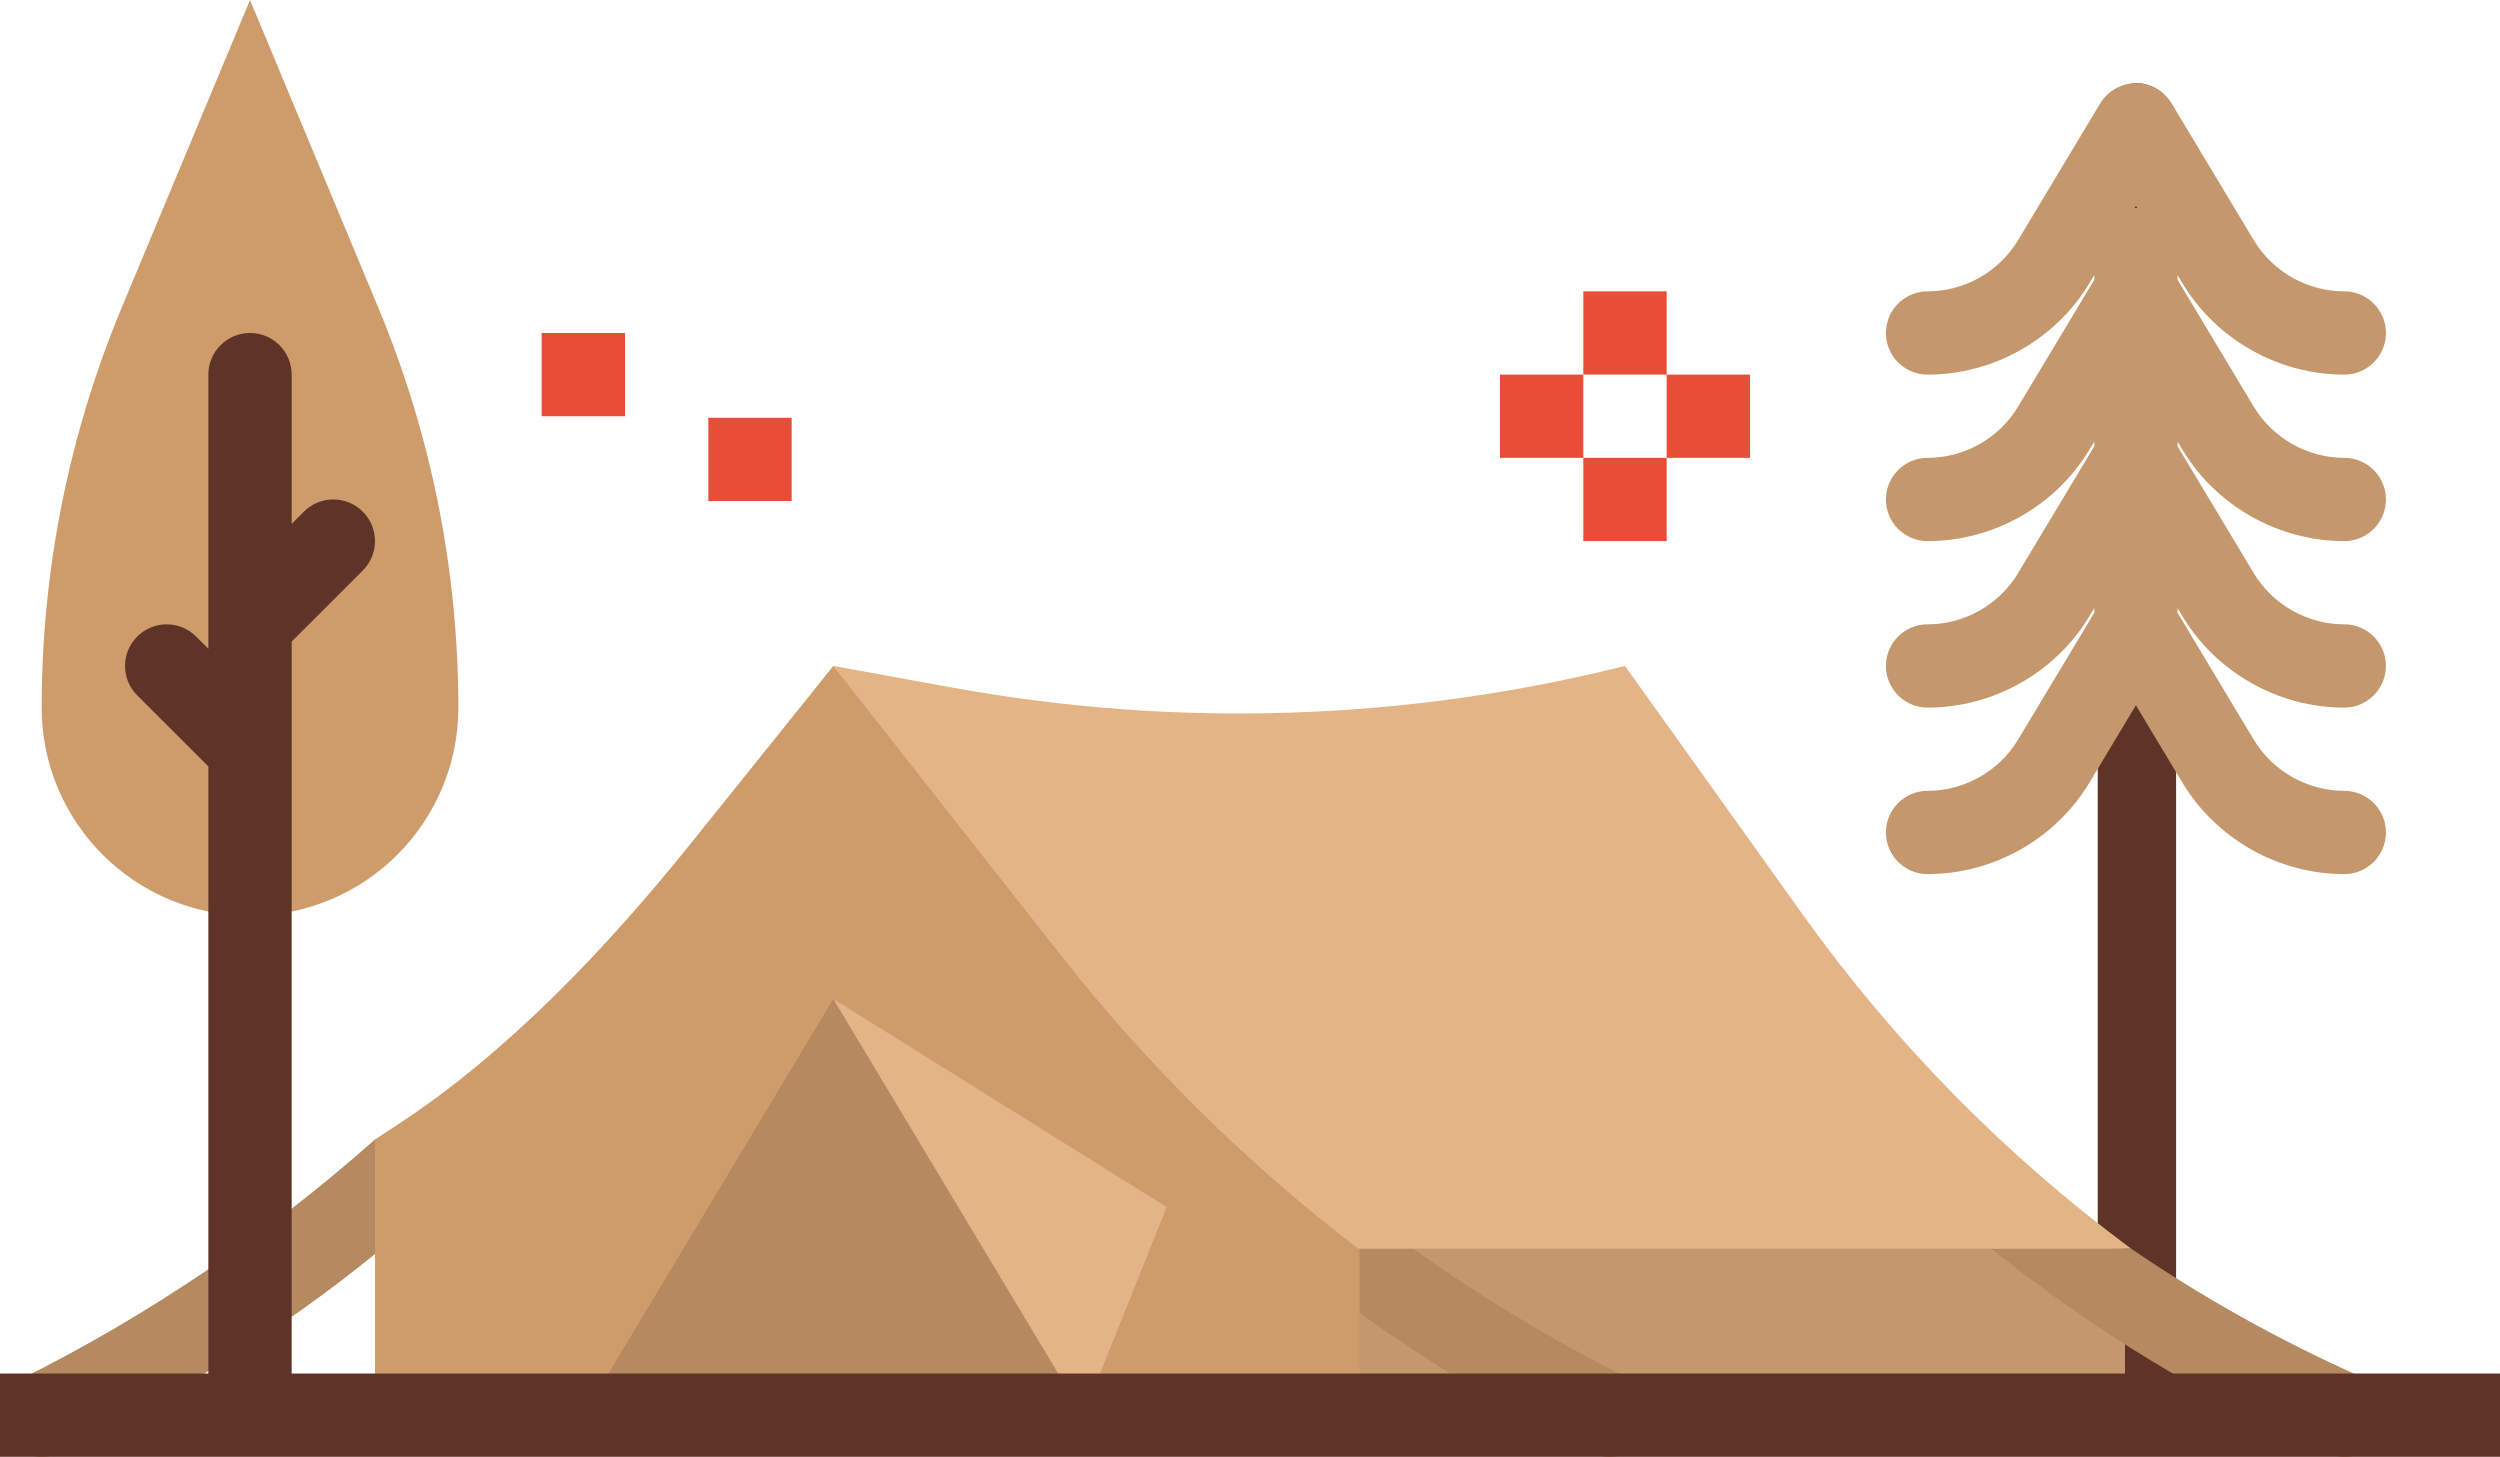
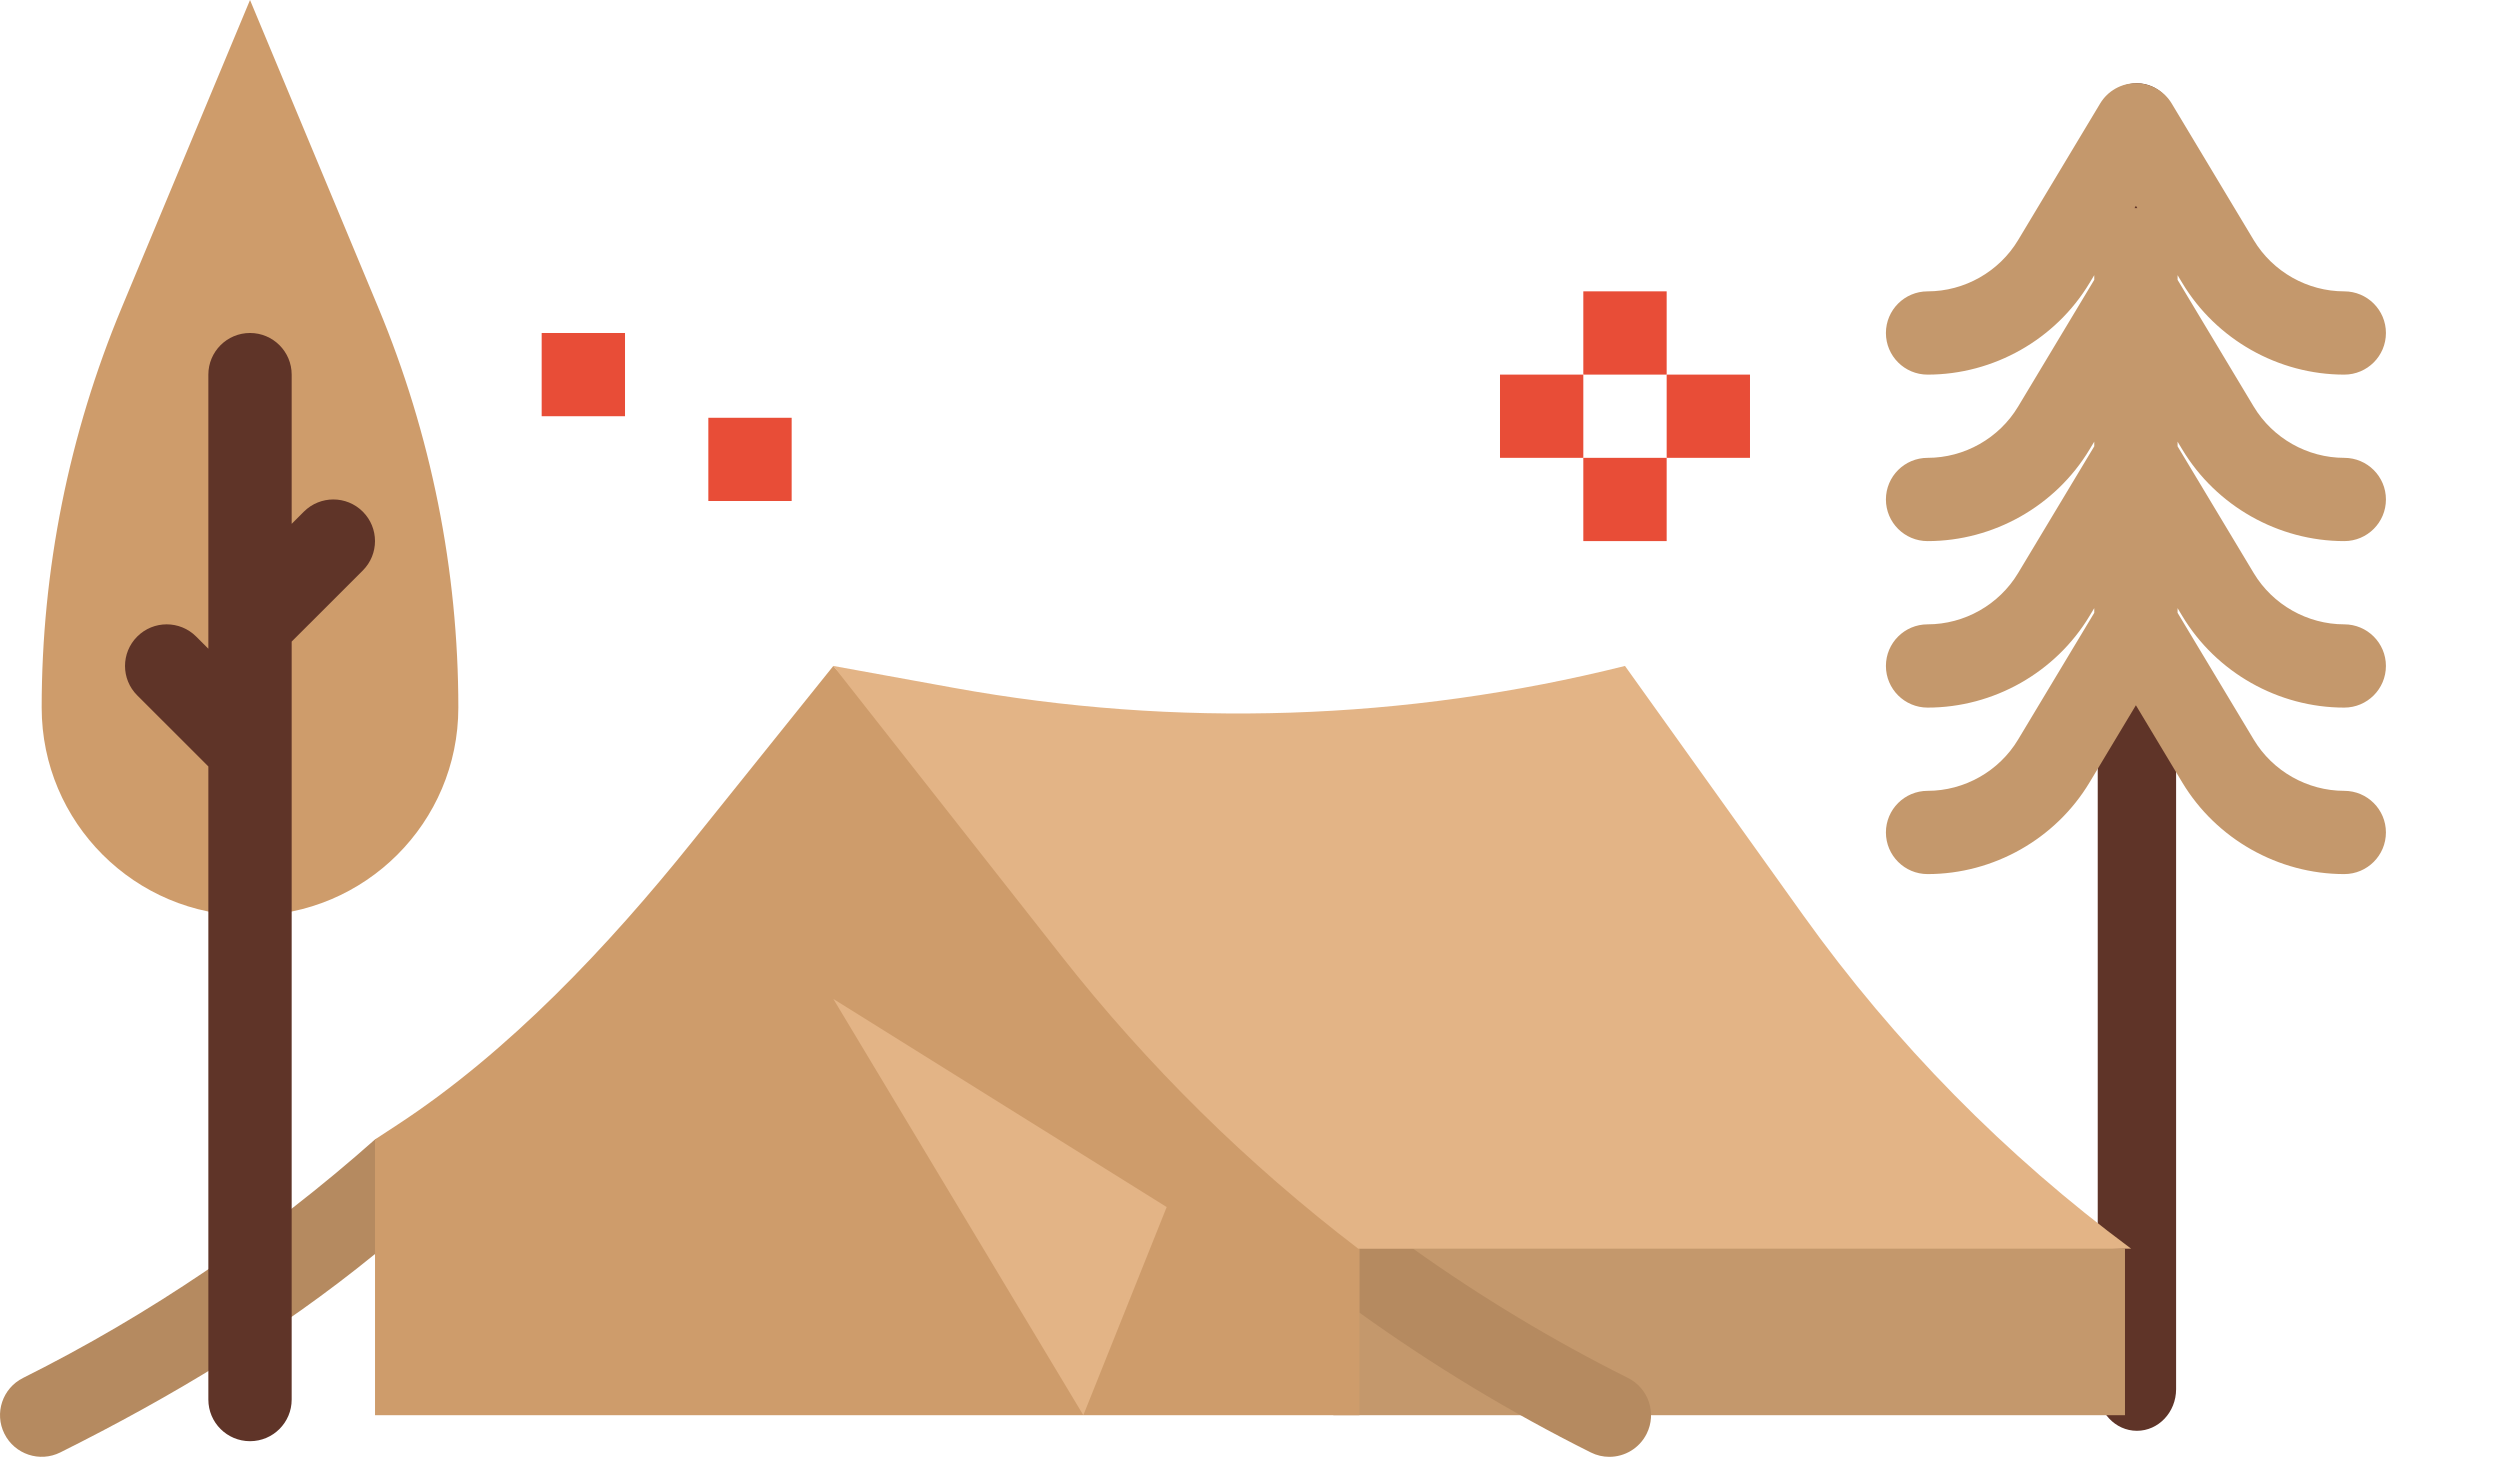
<svg xmlns="http://www.w3.org/2000/svg" xml:space="preserve" width="425.038mm" height="247.684mm" style="shape-rendering:geometricPrecision; text-rendering:geometricPrecision; image-rendering:optimizeQuality; fill-rule:evenodd; clip-rule:evenodd" viewBox="0 0 250.057 145.717">
  <defs>
    <style type="text/css">  .fil4 {fill:#E84D37;fill-rule:nonzero} .fil5 {fill:#E3B486;fill-rule:nonzero} .fil1 {fill:#C4986C;fill-rule:nonzero} .fil3 {fill:#CE9C6B;fill-rule:nonzero} .fil2 {fill:#B58A60;fill-rule:nonzero} .fil0 {fill:#5F3428;fill-rule:nonzero}  </style>
  </defs>
  <g id="Слой_x0020_1">
    <g id="_105553180872224">
      <path class="fil0" d="M213.739 143.113c-2.162,0 -3.918,-1.866 -3.918,-4.165l0 -126.46c0,-2.299 1.756,-4.162 3.918,-4.162 2.165,0 3.921,1.864 3.921,4.162l0 126.46c0,2.299 -1.756,4.165 -3.921,4.165z" />
      <path class="fil1" d="M213.64 20.582l0.142 0.234 -0.281 0 0.139 -0.234zm4.64 24.377c3.395,5.653 9.602,9.164 16.2,9.164 2.302,0 4.168,-1.864 4.168,-4.165 0,-2.299 -1.867,-4.163 -4.168,-4.163 -3.686,0 -7.152,-1.961 -9.051,-5.116l-7.62 -12.689 0 -0.468 0.471 0.785c3.395,5.653 9.602,9.164 16.2,9.164 2.302,0 4.168,-1.864 4.168,-4.163 0,-2.299 -1.867,-4.165 -4.168,-4.165 -3.686,0 -7.152,-1.961 -9.051,-5.117l-8.213 -13.679c-0.755,-1.253 -2.112,-2.021 -3.576,-2.021 -1.46,0 -2.82,0.767 -3.573,2.021l-8.216 13.679c-1.896,3.155 -5.362,5.117 -9.048,5.117 -2.302,0 -4.168,1.867 -4.168,4.165 0,2.299 1.867,4.163 4.168,4.163 6.598,0 12.805,-3.511 16.197,-9.164l0.474 -0.785 0 0.468 -7.623 12.689c-1.896,3.155 -5.362,5.116 -9.048,5.116 -2.302,0 -4.168,1.864 -4.168,4.163 0,2.302 1.867,4.165 4.168,4.165 6.598,0 12.805,-3.511 16.197,-9.164l0.474 -0.785 0 0.468 -7.623 12.686c-1.896,3.158 -5.362,5.12 -9.048,5.12 -2.302,0 -4.168,1.864 -4.168,4.162 0,2.299 1.867,4.166 4.168,4.166 6.598,0 12.805,-3.511 16.197,-9.164l0.474 -0.785 0 0.468 -7.623 12.686c-1.896,3.158 -5.362,5.12 -9.048,5.12 -2.302,0 -4.168,1.863 -4.168,4.162 0,2.299 1.867,4.165 4.168,4.165 6.598,0 12.805,-3.511 16.197,-9.164l4.639 -7.724 4.64 7.724c3.395,5.653 9.602,9.164 16.2,9.164 2.302,0 4.168,-1.866 4.168,-4.165 0,-2.299 -1.867,-4.162 -4.168,-4.162 -3.686,0 -7.152,-1.961 -9.051,-5.12l-7.62 -12.686 0 -0.468 0.471 0.785c3.395,5.653 9.602,9.164 16.2,9.164 2.302,0 4.168,-1.867 4.168,-4.166 0,-2.299 -1.867,-4.162 -4.168,-4.162 -3.686,0 -7.152,-1.961 -9.051,-5.12l-7.62 -12.686 0 -0.468 0.471 0.785z" />
      <path class="fil2" d="M37.529 125.416c-9.723,7.928 -20.312,14.271 -31.496,19.859 -2.059,1.028 -4.563,0.193 -5.591,-1.864 -1.031,-2.056 -0.195,-4.557 1.864,-5.585 12.686,-6.334 24.567,-14.416 35.206,-23.858l4.165 -1.561 -2.652 12.491 -1.496 0.518z" />
      <polygon class="fil1" points="135.97,120.733 212.547,124.898 212.547,141.551 133.363,141.551 " />
      <path class="fil3" d="M25.008 91.592c-11.51,0 -20.84,-9.321 -20.84,-20.816 0,-13.744 2.726,-27.349 8.017,-40.032l12.822 -30.744 12.82 30.744c5.291,12.683 8.017,26.288 8.017,40.032 0,11.495 -9.33,20.816 -20.837,20.816z" />
      <path class="fil0" d="M36.287 57.064c1.629,-1.627 1.629,-4.26 0,-5.887 -1.626,-1.627 -4.263,-1.627 -5.893,0l-1.22 1.221 0 -14.929c0,-2.299 -1.867,-4.163 -4.166,-4.163 -2.302,0 -4.168,1.864 -4.168,4.163l0 24.978c0,0 0,0 0,0.003l0 2.438 -1.22 -1.22c-1.629,-1.627 -4.266,-1.627 -5.893,0 -1.63,1.627 -1.63,4.26 0,5.887l7.113 7.107 0 63.328c0,2.299 1.867,4.162 4.168,4.162 2.299,0 4.166,-1.863 4.166,-4.162l0 -65.049c0,-0.003 0,-0.003 0,-0.006l0 -10.763 7.113 -7.107z" />
      <polygon class="fil4" points="166.705,37.469 158.368,37.469 158.368,29.141 166.705,29.141 " />
      <polygon class="fil4" points="166.705,54.122 158.368,54.122 158.368,45.794 166.705,45.794 " />
      <polygon class="fil4" points="158.368,45.794 150.034,45.794 150.034,37.469 158.368,37.469 " />
      <polygon class="fil4" points="79.184,50.112 70.85,50.112 70.85,41.787 79.184,41.787 " />
      <polygon class="fil4" points="62.516,41.632 54.179,41.632 54.179,33.307 62.516,33.307 " />
      <polygon class="fil4" points="175.039,45.794 166.705,45.794 166.705,37.469 175.039,37.469 " />
      <path class="fil2" d="M141.344 124.898c6.826,4.862 14.019,9.196 21.494,12.929 2.056,1.028 2.895,3.529 1.864,5.585 -0.732,1.461 -2.201,2.305 -3.733,2.305 -0.625,0 -1.262,-0.142 -1.858,-0.441 -8.059,-4.026 -15.806,-8.713 -23.142,-13.984l0 -6.393 5.374 0z" />
-       <path class="fil2" d="M213.163 124.898c7.262,4.951 14.979,9.255 23.067,12.846 2.101,0.936 3.049,3.395 2.115,5.499 -0.69,1.55 -2.213,2.474 -3.81,2.474 -0.566,0 -1.141,-0.118 -1.692,-0.361 -12.105,-5.374 -23.423,-12.266 -33.695,-20.457l14.014 0z" />
      <path class="fil3" d="M37.511 113.969l2.222 -1.455c11.181,-7.312 21.139,-17.904 29.499,-28.317l14.12 -17.587 52.617 58.288 0 16.653 -98.459 0 0 -27.582z" />
-       <path class="fil2" d="M108.358 141.551l-50.01 0 25.005 -41.635 25.005 41.635zm0 0z" />
      <path class="fil5" d="M83.353 99.917l33.342 20.816 -8.337 20.819 -25.005 -41.635zm0 0z" />
      <path class="fil5" d="M213.163 124.898l-77.306 0c-11.06,-8.447 -21.041,-18.277 -29.692,-29.28l-22.813 -29.008 12.029 2.187c22.288,4.05 45.181,3.306 67.155,-2.187l17.818 24.925c9.169,12.817 20.253,24.057 32.809,33.363z" />
-       <polygon class="fil0" points="250.057,145.714 0,145.714 0,137.386 250.057,137.386 " />
    </g>
  </g>
</svg>